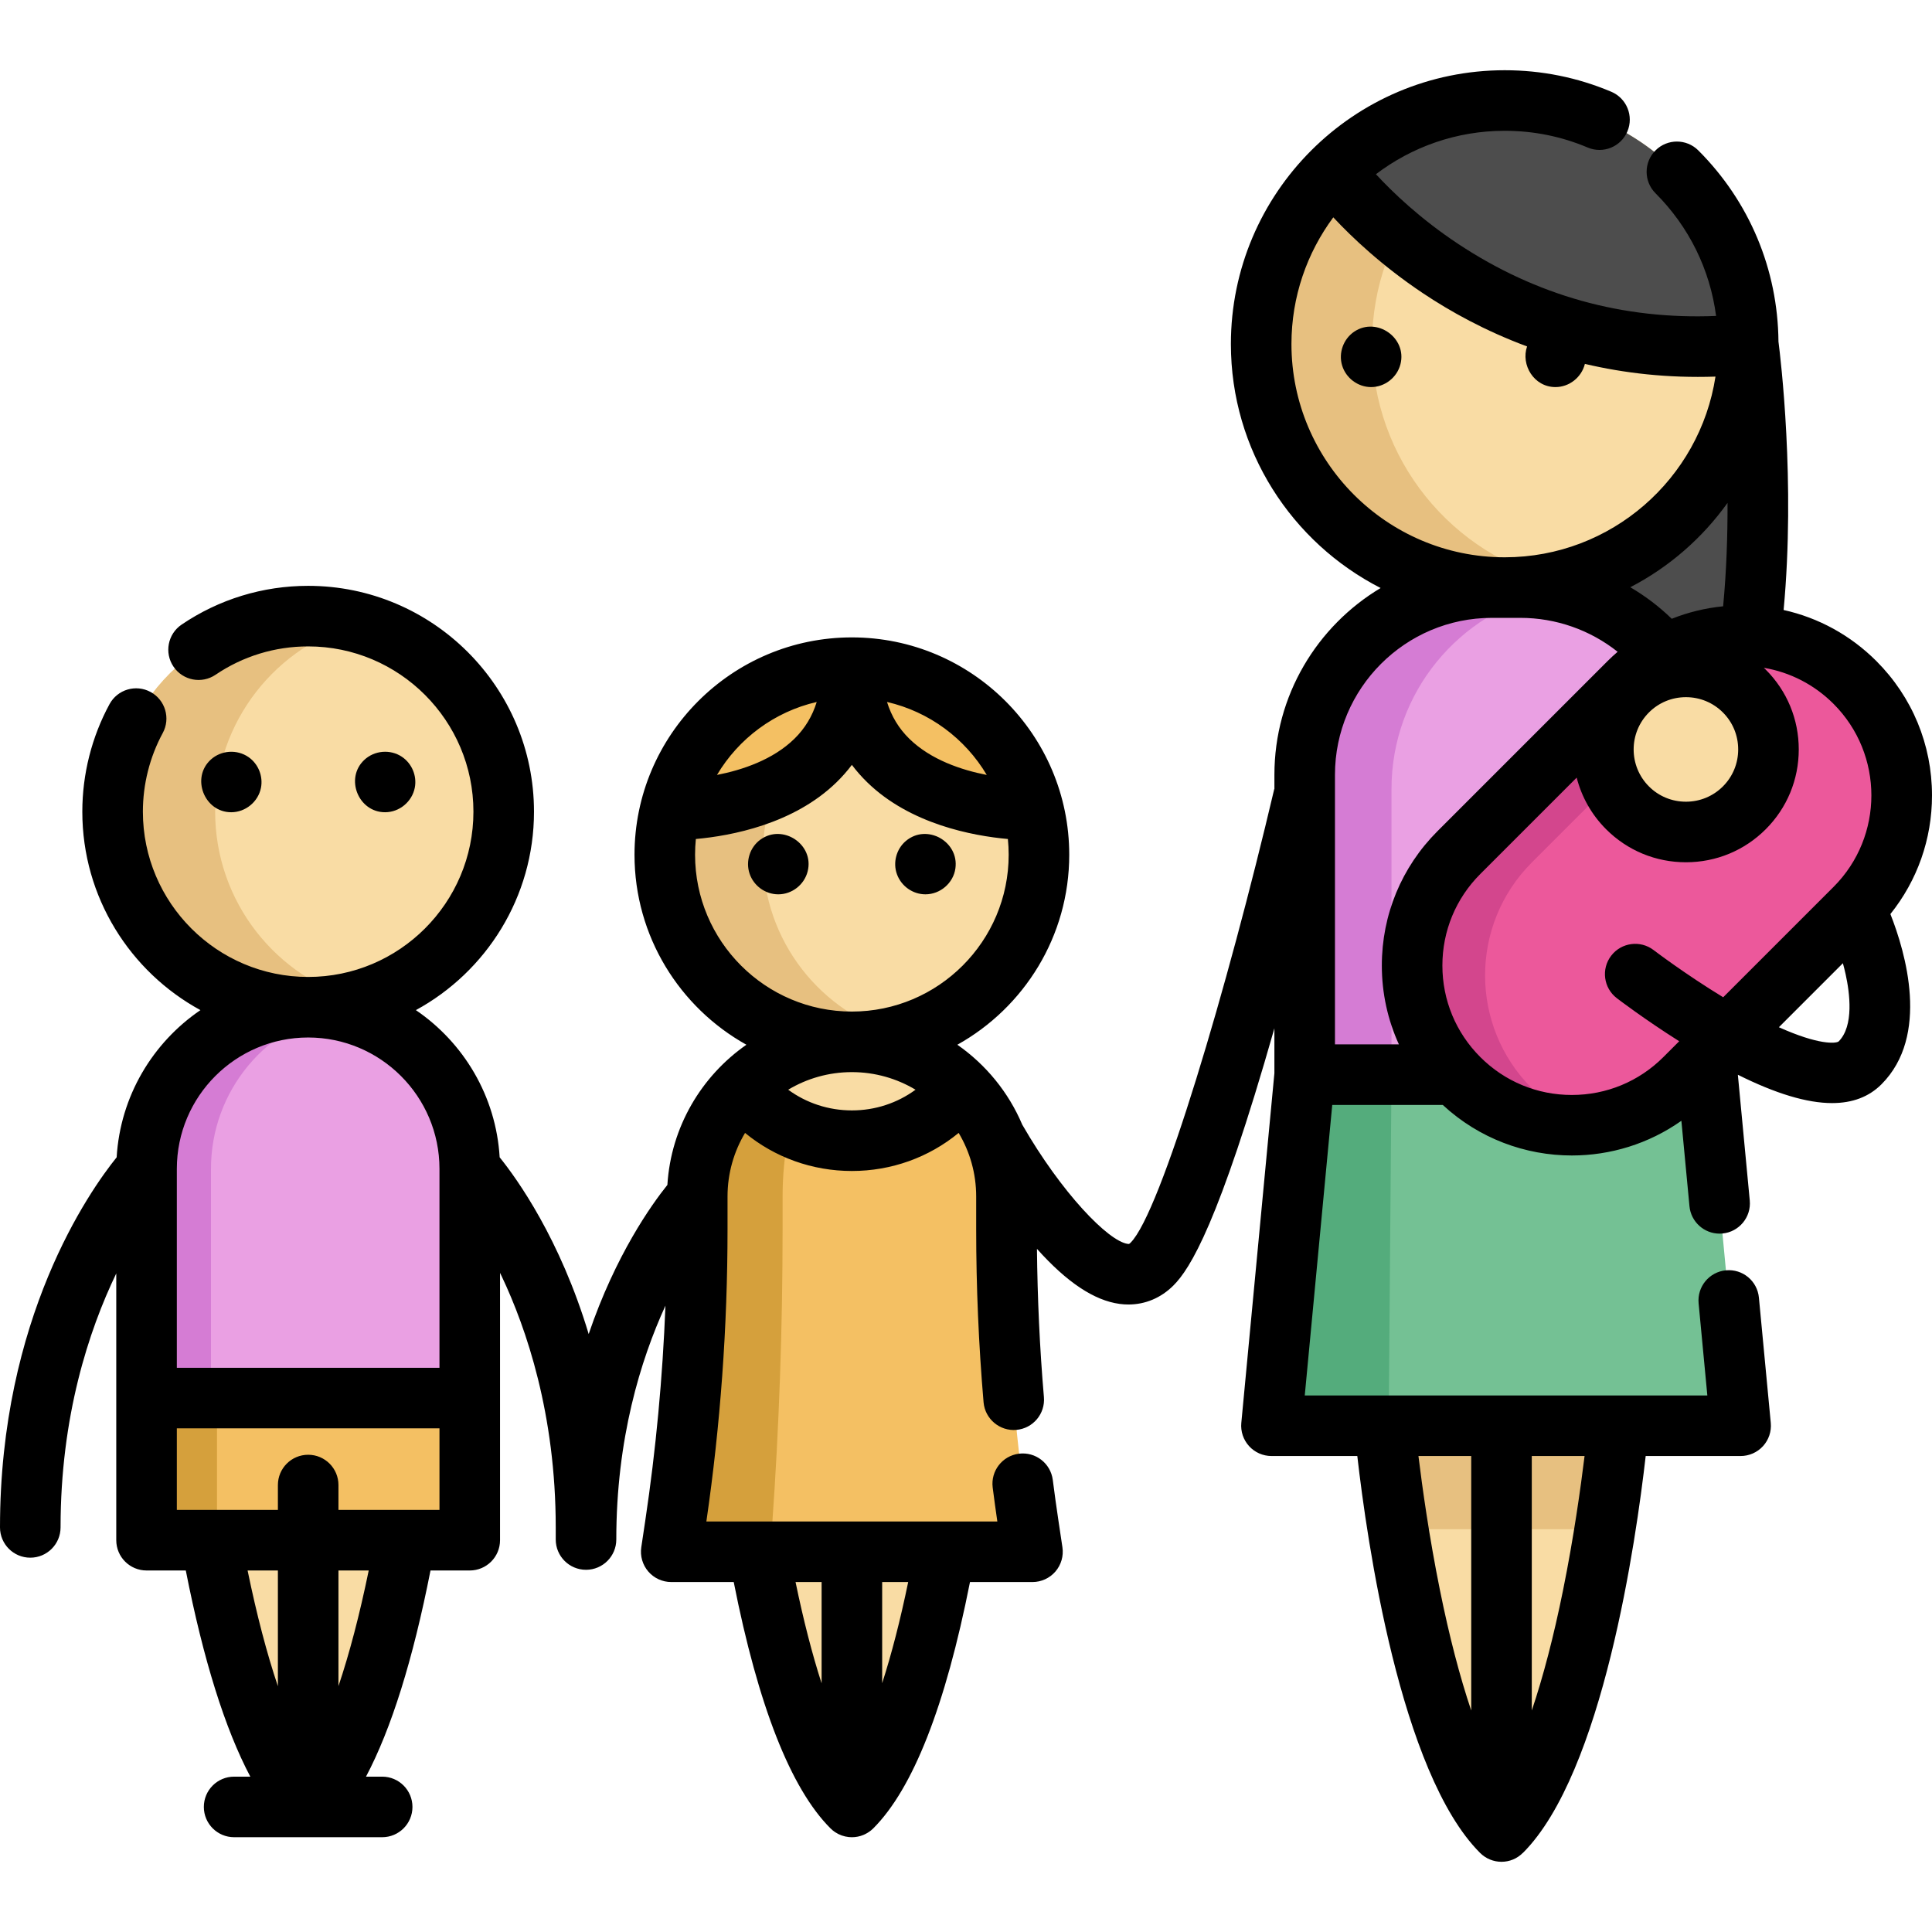
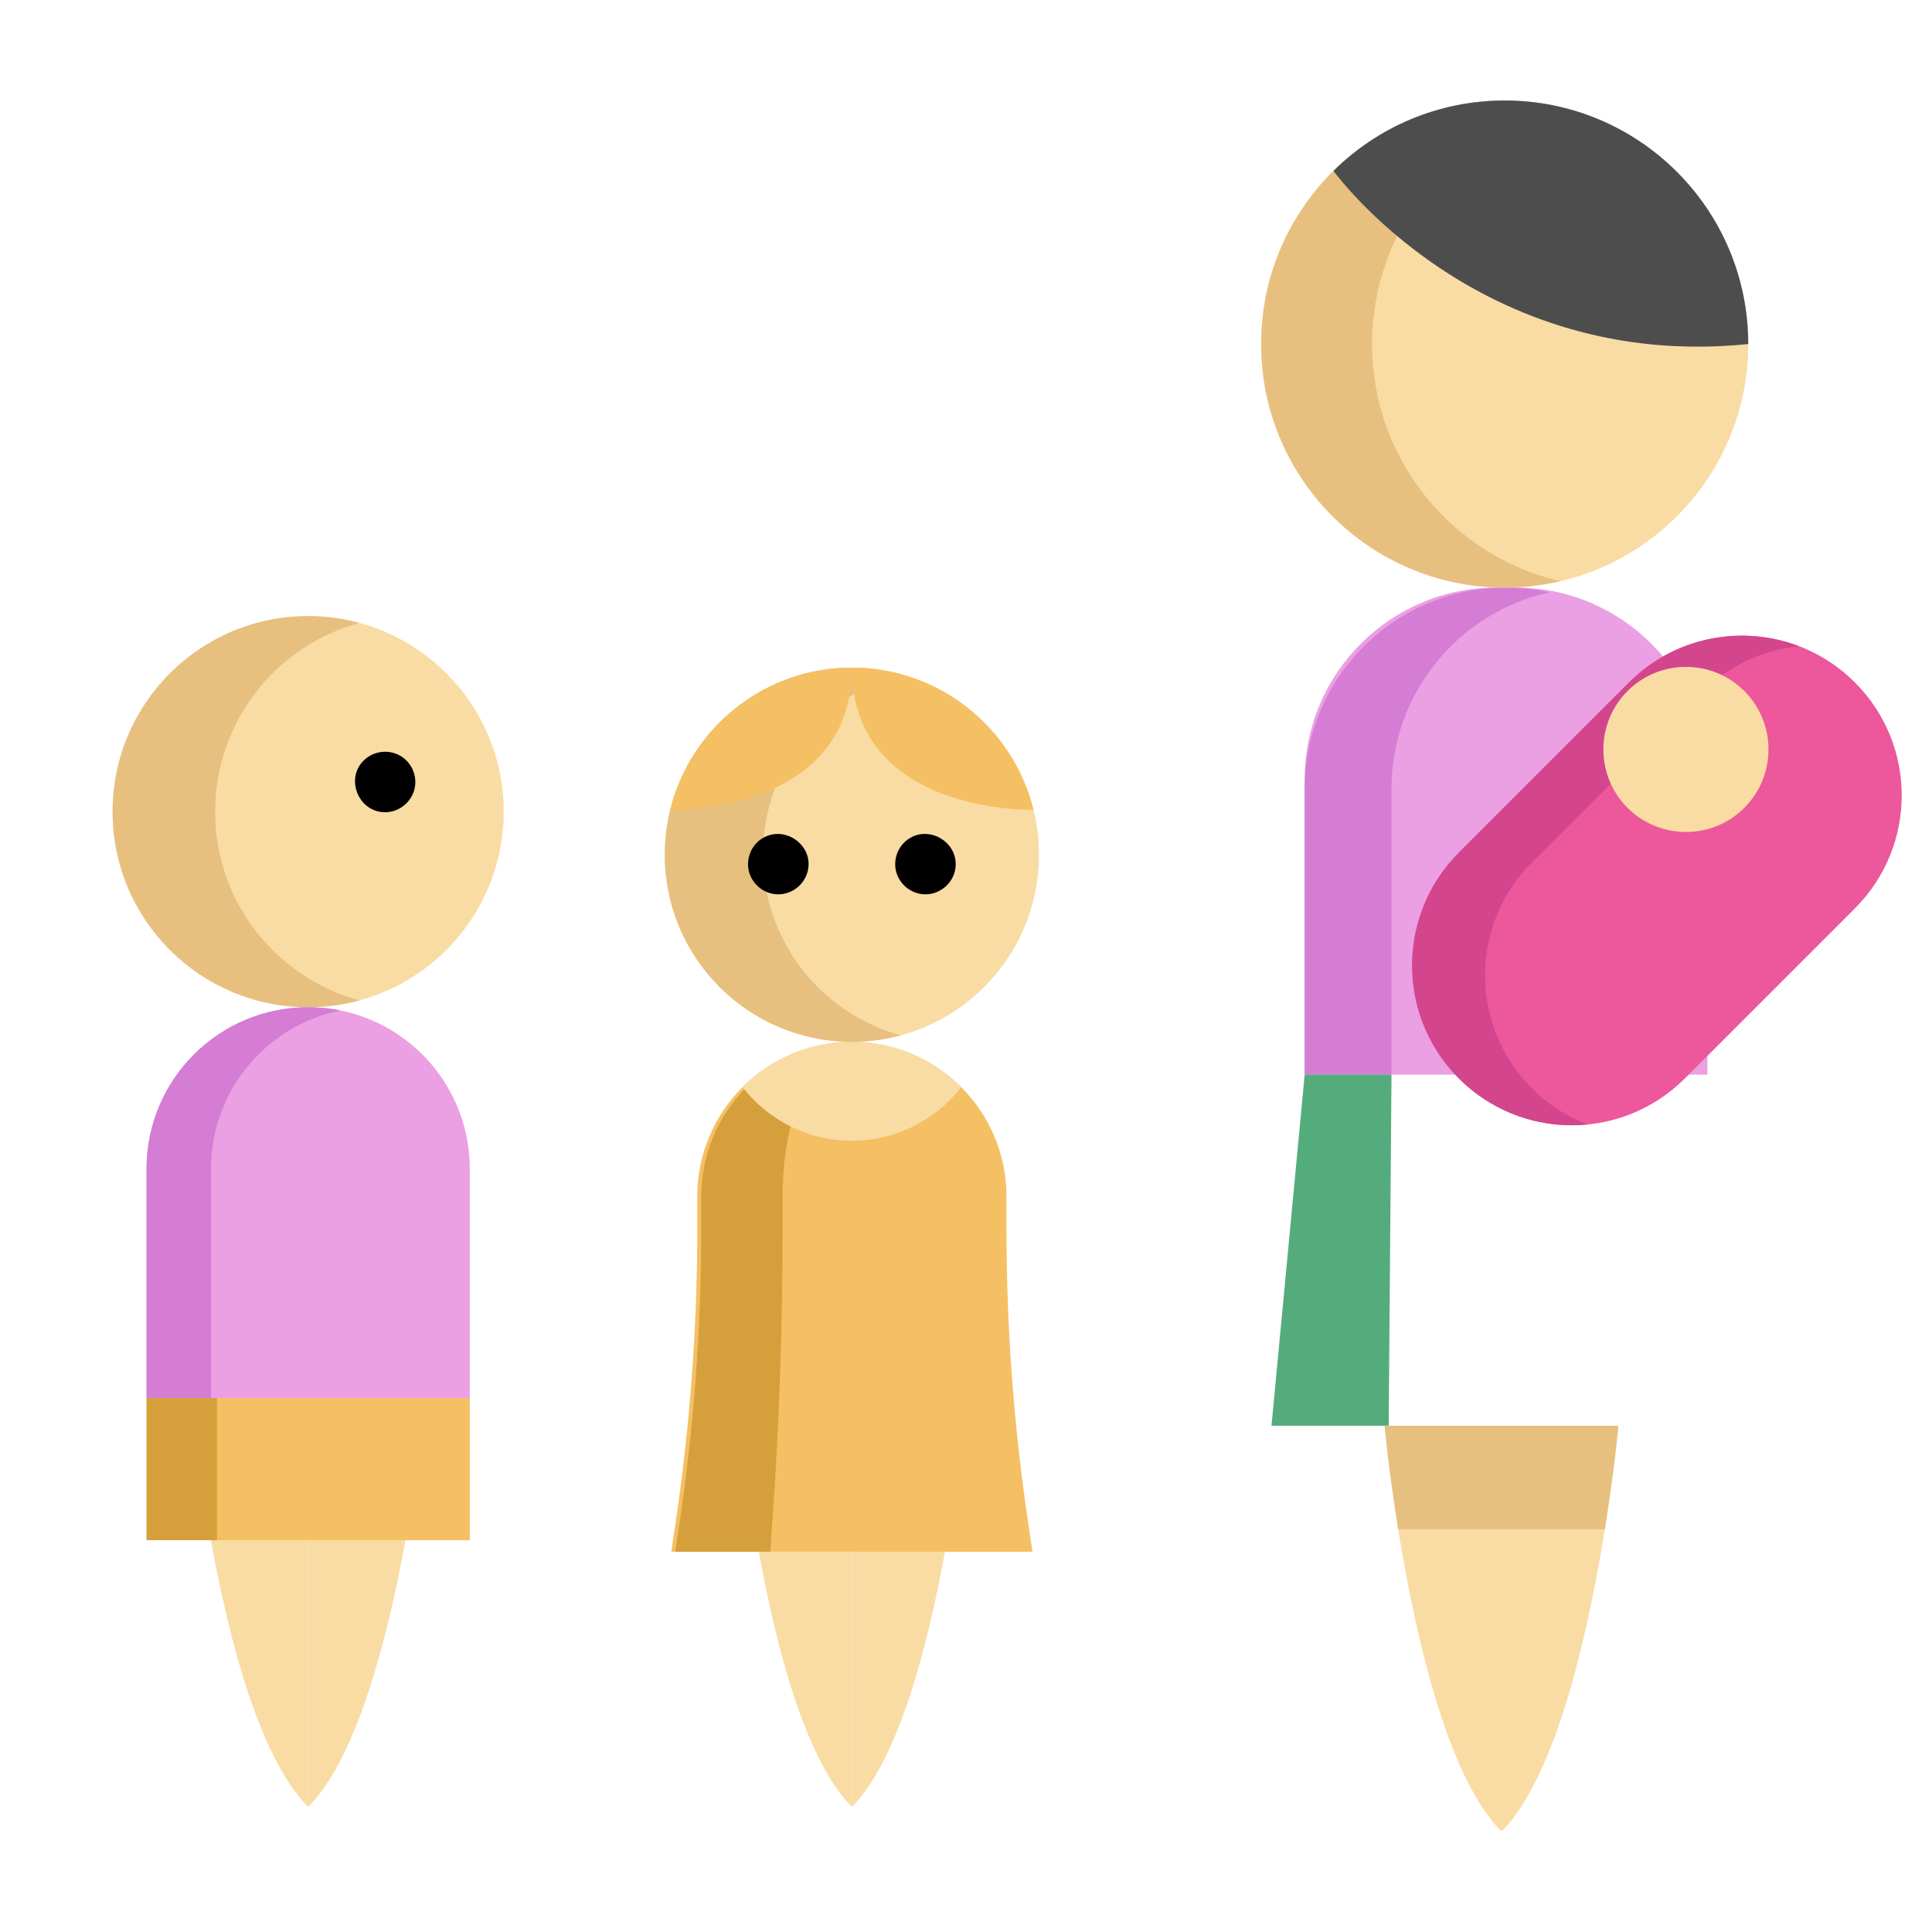
<svg xmlns="http://www.w3.org/2000/svg" version="1.1" id="Layer_1" viewBox="0 0 512 512" xml:space="preserve">
  <circle style="fill:#F9DCA4;" cx="81.664" cy="215.096" r="51.821" />
  <path style="fill:#E7C080;" d="M57.017,215.1c0-23.917,16.208-44.039,38.235-50.011c-4.333-1.175-8.884-1.813-13.588-1.813  c-28.621,0-51.823,23.202-51.823,51.823s23.202,51.823,51.823,51.823c4.704,0,9.257-0.638,13.588-1.813  C73.225,259.139,57.017,239.017,57.017,215.1z" />
  <path style="fill:#EAA0E3;" d="M124.49,370.503H38.838v-60.754c0-23.652,19.174-42.827,42.827-42.827l0,0  c23.652,0,42.827,19.174,42.827,42.827v60.754H124.49z" />
  <path style="fill:#D57CD4;" d="M90.202,267.776c-2.76-0.559-5.614-0.854-8.538-0.854l0,0c-23.652,0-42.827,19.174-42.827,42.827  v60.754h17.075v-60.754C55.913,289.02,70.641,271.734,90.202,267.776z" />
  <g>
    <path style="fill:#F9DCA4;" d="M55.888,408.168c4.666,25.736,12.806,57.712,25.781,70.687v-70.687" />
    <path style="fill:#F9DCA4;" d="M107.439,408.168c-4.666,25.736-12.806,57.712-25.769,70.687v-85.303" />
  </g>
  <rect x="38.842" y="370.506" style="fill:#F4C063;" width="85.655" height="37.665" />
  <rect x="38.842" y="370.506" style="fill:#D5A03C;" width="18.662" height="37.665" />
  <circle style="fill:#F9DCA4;" cx="225.754" cy="226.513" r="49.585" />
  <path style="fill:#E7C080;" d="M202.175,226.518c0-22.882,15.506-42.132,36.58-47.846c-4.144-1.124-8.5-1.733-13-1.733  c-27.382,0-49.58,22.198-49.58,49.58s22.198,49.58,49.58,49.58c4.501,0,8.856-0.61,13-1.733  C217.68,268.65,202.175,249.401,202.175,226.518z" />
  <path style="fill:#F4C063;" d="M225.754,176.934c0,38.96-48.14,37.691-48.14,37.691  C182.933,192.985,202.474,176.934,225.754,176.934z" />
  <g>
    <path style="fill:#F9DCA4;" d="M201.094,411.228c4.464,24.622,12.252,55.213,24.665,67.627v-67.627" />
    <path style="fill:#F9DCA4;" d="M250.413,411.228c-4.464,24.622-12.252,55.213-24.654,67.627v-81.611" />
  </g>
  <g>
    <path style="fill:#F4C063;" d="M178.943,404.169l-1.057,7.059h95.735l-1.057-7.059c-3.886-25.948-5.838-52.149-5.838-78.386v-8.713   c0-22.629-18.343-40.972-40.972-40.972l0,0c-22.628,0-40.972,18.343-40.972,40.972v8.713   C184.781,352.02,182.831,378.221,178.943,404.169z" />
    <path style="fill:#F4C063;" d="M273.894,214.625c0,0-48.14,1.27-48.14-37.691C249.034,176.934,268.574,192.985,273.894,214.625z" />
  </g>
  <path style="fill:#D5A03C;" d="M185.839,317.07v8.713c0,26.237-1.952,52.438-5.838,78.386l-1.057,7.059h25.183l0.501-7.059  c1.842-25.948,2.767-52.149,2.767-78.386v-8.713c0-22.628,8.693-40.972,19.417-40.972l0,0  C204.183,276.098,185.839,294.441,185.839,317.07z" />
  <g>
    <path style="fill:#F9DCA4;" d="M254.728,288.104c-6.71,8.63-17.19,14.19-28.97,14.19c-11.79,0-22.28-5.56-28.981-14.2   c7.41-7.41,17.65-12,28.97-12C237.068,276.095,247.318,280.685,254.728,288.104z" />
  </g>
  <path style="fill:#EAA0E3;" d="M452.49,284.794H345.75v-78.288c0-28.052,22.74-50.792,50.792-50.792h5.156  c28.052,0,50.792,22.74,50.792,50.792v78.288H452.49z" />
  <path style="fill:#D57CD4;" d="M410.626,156.972c-3.707-0.815-7.554-1.257-11.506-1.257l0,0c-29.475,0-53.37,23.895-53.37,53.37  v75.711h23.012v-75.711C368.762,183.561,386.684,162.235,410.626,156.972z" />
-   <polygon style="fill:#74C194;" points="461.282,377.835 336.958,377.835 345.75,284.794 452.49,284.794 " />
  <g>
    <path style="fill:#F9DCA4;" d="M397.91,377.836v107.531c-14.605-14.605-23.083-53.349-27.378-80.108   c-2.53-15.809-3.597-27.423-3.597-27.423L397.91,377.836L397.91,377.836z" />
    <circle style="fill:#F9DCA4;" cx="398.766" cy="91.176" r="64.544" />
  </g>
  <path style="fill:#E7C080;" d="M363.606,91.174c0-30.588,21.286-56.187,49.848-62.839c-4.722-1.1-9.636-1.7-14.691-1.7  c-35.645,0-64.54,28.895-64.54,64.54s28.895,64.54,64.54,64.54c5.057,0,9.97-0.6,14.691-1.7  C384.891,147.361,363.606,121.763,363.606,91.174z" />
  <path style="fill:#F9DCA4;" d="M428.897,377.836c0,0-1.068,11.614-3.597,27.423c-4.295,26.759-12.784,65.504-27.388,80.108V377.836  H428.897z" />
  <g>
-     <path style="fill:#4D4D4D;" d="M463.301,91.174c0,0,10.411,77.546-10.805,117.909c0-14.74-5.97-28.086-15.629-37.744   c-9.658-9.658-23.003-15.629-37.744-15.629C434.597,155.52,463.301,126.692,463.301,91.174z" />
    <path style="fill:#4D4D4D;" d="M463.301,91.174c-71.632,7.341-109.904-45.895-109.904-45.895   c11.659-11.524,27.681-18.642,45.367-18.642C434.406,26.638,463.301,55.533,463.301,91.174z" />
  </g>
  <polyline style="fill:#54AC7C;" points="368.762,284.794 368.014,377.835 336.958,377.835 345.75,284.794 " />
  <path style="fill:#E7C080;" d="M428.897,377.836c0,0-1.068,11.614-3.597,27.423h-54.766c-2.53-15.809-3.597-27.423-3.597-27.423  H428.897z" />
  <path style="fill:#EC589B;" d="M491.575,180.856L491.575,180.856c-16.532-16.532-43.336-16.532-59.868,0l-45.085,45.085  c-16.532,16.532-16.532,43.336,0,59.868l0,0c16.532,16.532,43.336,16.532,59.868,0l45.085-45.085  C508.107,224.192,508.107,197.388,491.575,180.856z" />
  <path style="fill:#D3468D;" d="M405.96,288.422L405.96,288.422c-16.532-16.532-16.532-43.336,0-59.868l45.085-45.085  c7.209-7.209,16.369-11.272,25.78-12.194c-15.13-5.804-32.919-2.618-45.118,9.581l-45.085,45.085  c-16.532,16.532-16.532,43.336,0,59.868l0,0c9.324,9.323,21.914,13.387,34.087,12.194  C415.335,295.941,410.293,292.756,405.96,288.422z" />
  <path style="fill:#F9DCA4;" d="M431.312,214.085c-8.533-8.533-8.533-22.418,0-30.953l0,0c8.533-8.533,22.418-8.533,30.953,0  c8.533,8.533,8.533,22.418,0,30.953l0,0C453.731,222.618,439.846,222.618,431.312,214.085z" />
-   <path d="M69.156,208.79c0.61-3.088-0.706-6.357-3.292-8.149c-3.04-2.108-7.223-1.839-9.973,0.637  c-5.328,4.799-1.785,13.976,5.389,13.976C65.053,215.253,68.425,212.49,69.156,208.79z" />
  <path d="M109.931,208.711c0.594-3.128-0.784-6.394-3.43-8.16c-3.087-2.061-7.299-1.687-9.99,0.861  c-5.144,4.871-1.549,13.842,5.538,13.842C105.862,215.253,109.222,212.444,109.931,208.711z" />
  <path d="M201.536,222.494c-2.796,2.015-3.987,5.745-2.898,9.007c1.085,3.253,4.184,5.505,7.62,5.505c3.64,0,6.88-2.546,7.776-6.069  C215.851,223.792,207.466,218.221,201.536,222.494z" />
  <path d="M240.043,222.882c-2.507,2.128-3.465,5.714-2.341,8.805c1.146,3.151,4.185,5.319,7.547,5.319  c3.915,0,7.379-2.953,7.939-6.846C254.218,222.996,245.6,218.162,240.043,222.882z" />
-   <path d="M358.907,87.877c-2.888,1.927-4.235,5.634-3.236,8.964c1.005,3.348,4.18,5.74,7.687,5.74c3.632,0,6.877-2.546,7.776-6.057  C372.92,89.542,364.879,83.893,358.907,87.877z" />
-   <path d="M512,210.79c0-13.45-5.239-26.097-14.749-35.608c-6.855-6.854-15.339-11.474-24.576-13.529  c3.176-33.932-0.827-66.972-1.363-71.134c-0.169-19.137-7.688-37.105-21.238-50.656c-3.135-3.134-8.216-3.134-11.35,0  c-3.134,3.134-3.134,8.216,0,11.349c8.898,8.897,14.449,20.243,16.056,32.515c-24.639,1.022-47.595-5.357-68.311-19.064  c-10.123-6.698-17.465-13.763-21.833-18.496c9.49-7.213,21.315-11.506,34.128-11.506c7.634,0,15.034,1.493,21.995,4.437  c4.081,1.726,8.791-0.183,10.517-4.265c1.727-4.082-0.183-8.79-4.264-10.517c-8.951-3.786-18.455-5.705-28.248-5.705  c-40.014,0-72.565,32.552-72.565,72.565c0,28.178,16.155,52.639,39.681,64.654c-16.842,10.073-28.148,28.489-28.148,49.504v3.781  l-0.042-0.01c-12.438,52.819-30.075,112.223-38.06,120.206c-0.38,0.379-0.416,0.375-0.768,0.329  c-5.138-0.688-17.551-13.526-27.954-31.595c-3.631-8.582-9.644-15.912-17.2-21.181c17.669-9.85,29.652-28.719,29.652-50.345  c0-31.764-25.841-57.605-57.605-57.605s-57.605,25.841-57.605,57.605c0,21.624,11.983,40.494,29.653,50.345  c-11.923,8.314-19.989,21.781-20.94,37.151c-4.15,5.168-13.717,18.523-20.857,39.518c-7.585-25.239-18.961-41.092-23.59-46.837  c-0.965-16.201-9.544-30.384-22.205-39.005c18.631-10.153,31.302-29.919,31.302-52.59c0-33.001-26.848-59.849-59.85-59.849  c-12.024,0-23.623,3.554-33.541,10.275c-3.669,2.487-4.627,7.477-2.14,11.146c2.486,3.669,7.476,4.626,11.145,2.14  c7.249-4.915,15.734-7.512,24.536-7.512c24.15,0,43.799,19.648,43.799,43.798s-19.648,43.798-43.799,43.798  c-24.149,0-43.798-19.648-43.798-43.798c0-7.281,1.821-14.489,5.266-20.843c2.113-3.896,0.667-8.767-3.229-10.88  c-3.901-2.112-8.768-0.666-10.88,3.23c-4.715,8.695-7.207,18.548-7.207,28.493c0,22.671,12.671,42.436,31.302,52.59  c-12.662,8.621-21.241,22.805-22.205,39.007C23.694,315.654,0,349.28,0,404.778c0,4.432,3.592,8.025,8.025,8.025  s8.025-3.593,8.025-8.025c0-29.429,7.452-52.112,14.762-67.303v33.03v37.665c0,4.432,3.592,8.025,8.025,8.025h10.402  c4.666,23.694,10.391,41.965,17.099,54.636h-4.292c-4.433,0-8.025,3.593-8.025,8.025s3.592,8.025,8.025,8.025h39.235  c4.433,0,8.025-3.593,8.025-8.025s-3.592-8.025-8.025-8.025h-4.287c6.706-12.671,12.427-30.943,17.094-54.636h10.402  c4.433,0,8.025-3.593,8.025-8.025v-37.665v-33.179c0.15,0.309,0.299,0.604,0.448,0.919c6.53,13.787,14.314,36.523,14.314,66.534  v3.208c0,4.432,3.592,8.025,8.025,8.025c4.433,0,8.025-3.593,8.025-8.025c0-26.666,6.411-47.526,13.025-61.974  c-0.745,19.068-2.528,38.155-5.346,56.969l-1.057,7.059c-0.346,2.31,0.332,4.657,1.855,6.427c1.525,1.77,3.745,2.787,6.081,2.787  h16.561c6.484,32.793,15.099,54.737,25.638,65.276c0.194,0.194,0.395,0.376,0.604,0.546c0.203,0.167,0.413,0.32,0.628,0.463  c0.003,0.002,0.006,0.004,0.01,0.006c1.106,0.735,2.355,1.166,3.63,1.294c0.009,0.001,0.017,0.003,0.027,0.004  c0.259,0.025,0.518,0.037,0.778,0.037h0.001h0.001c0.048,0,0.096-0.006,0.143-0.007c0.21-0.003,0.419-0.011,0.628-0.03  c0.056-0.005,0.112-0.018,0.168-0.025c0.202-0.024,0.404-0.049,0.606-0.089c0.031-0.006,0.062-0.016,0.093-0.022  c0.227-0.047,0.452-0.101,0.674-0.168c0.013-0.004,0.025-0.01,0.037-0.013c0.241-0.074,0.478-0.157,0.713-0.255  c0.001-0.001,0.003-0.001,0.005-0.002c0.005-0.002,0.01-0.005,0.014-0.007c0.326-0.136,0.643-0.301,0.952-0.48  c0.063-0.036,0.125-0.072,0.186-0.11c0.3-0.186,0.592-0.387,0.87-0.616c0.027-0.021,0.049-0.046,0.076-0.068  c0.173-0.147,0.345-0.295,0.507-0.459c10.531-10.54,19.142-32.484,25.624-65.274h16.561c2.336,0,4.556-1.018,6.081-2.787  c1.525-1.77,2.202-4.116,1.855-6.427l-1.057-7.058c-0.54-3.609-1.045-7.242-1.5-10.798c-0.564-4.397-4.578-7.502-8.982-6.939  c-4.396,0.564-7.503,4.584-6.939,8.981c0.38,2.96,0.792,5.971,1.229,8.979h-14.075c-0.004,0-0.009,0-0.013,0h-63.021  c3.723-25.567,5.608-51.602,5.608-77.419v-8.713c0-6.149,1.698-11.908,4.643-16.84c7.896,6.492,17.803,10.089,28.309,10.089  c10.5,0,20.404-3.598,28.299-10.09c2.946,4.932,4.644,10.691,4.644,16.84v8.713c0,15.239,0.658,30.66,1.958,45.837  c0.379,4.417,4.3,7.695,8.68,7.311c4.416-0.379,7.69-4.264,7.311-8.68c-1.114-13.009-1.713-26.2-1.844-39.294  c7.95,8.884,15.167,13.682,21.915,14.589c0.784,0.106,1.563,0.157,2.335,0.157c4.458,0,8.624-1.747,11.92-5.044  c4.414-4.413,11.966-16.309,26.753-68.146v11.898l-8.766,92.662c-0.213,2.25,0.533,4.486,2.053,6.157  c1.522,1.671,3.677,2.625,5.936,2.625h22.75c2.536,22.238,11.323,83.971,32.536,105.184c1.537,1.535,3.589,2.351,5.678,2.351  c1.034,0,2.076-0.2,3.069-0.611c0.994-0.412,1.859-1.022,2.591-1.754l0.014,0.014c21.213-21.213,30-82.946,32.536-105.184h25.16  c2.26,0,4.416-0.953,5.937-2.625c1.52-1.671,2.266-3.908,2.053-6.157l-3.146-33.197c-0.418-4.413-4.31-7.651-8.747-7.232  c-4.412,0.418-7.65,4.334-7.232,8.746l2.314,24.415H345.774l7.284-76.987h29.293c9.626,8.922,21.913,13.393,34.207,13.393  c10.182,0,20.358-3.074,29.025-9.195l2.144,22.639c0.394,4.155,3.89,7.269,7.98,7.269c0.253,0,0.509-0.012,0.766-0.036  c4.413-0.418,7.651-4.334,7.233-8.746l-3.156-33.325c10.019,5.002,18.312,7.507,24.968,7.507c5.428,0,9.771-1.661,13.085-4.972  c12.889-12.891,6.37-35.002,2.372-45.122C508.114,233.332,512,222.362,512,210.79z M46.863,309.749  c0-19.19,15.612-34.801,34.8-34.801s34.801,15.612,34.801,34.801v52.729H46.863V309.749z M65.615,416.193h8.029v30.672  C70.734,438.236,68.032,427.935,65.615,416.193z M89.695,446.837v-30.644h8.019C95.3,427.922,92.602,438.214,89.695,446.837z   M116.466,400.142H89.695v-6.591c0-4.432-3.592-8.025-8.025-8.025s-8.025,3.593-8.025,8.025v6.591H46.863v-21.615h69.603  C116.466,378.528,116.466,400.142,116.466,400.142z M217.734,446.099c-2.488-7.699-4.807-16.707-6.906-26.846h6.906V446.099z   M233.784,446.068v-26.815h6.897C238.585,429.381,236.269,438.373,233.784,446.068z M261.504,205.369  c-6.722-1.314-14.829-4.019-20.516-9.583c-2.808-2.748-4.754-5.989-5.918-9.756C246.288,188.61,255.785,195.738,261.504,205.369z   M216.438,186.03c-1.163,3.766-3.109,7.008-5.918,9.756c-5.683,5.56-13.79,8.264-20.512,9.578  C195.727,195.736,205.222,188.61,216.438,186.03z M184.2,226.518c0-1.408,0.072-2.801,0.21-4.174  c9.31-0.838,25.866-3.916,37.266-15.019c1.498-1.458,2.857-3.001,4.079-4.625c1.222,1.624,2.581,3.166,4.079,4.626  c11.401,11.104,27.957,14.181,37.266,15.019c0.138,1.373,0.21,2.765,0.21,4.174c0,22.913-18.641,41.554-41.554,41.554  S184.2,249.432,184.2,226.518z M208.882,288.785c4.938-2.958,10.71-4.662,16.872-4.662c6.163,0,11.933,1.705,16.872,4.662  c-4.834,3.54-10.69,5.485-16.868,5.485C219.576,294.269,213.717,292.325,208.882,288.785z M381.606,421.437  c-2.855-14.114-4.693-27.316-5.705-35.583h13.988v67.451C386.872,444.364,384.075,433.648,381.606,421.437z M414.222,421.437  c-2.47,12.211-5.266,22.919-8.283,31.86v-67.443h13.988C418.915,394.122,417.077,407.323,414.222,421.437z M432.047,155.623  c10.259-5.32,19.09-13.014,25.768-22.355c0.028,8.683-0.278,18.059-1.17,27.408c-4.715,0.461-9.286,1.586-13.615,3.306  C439.693,160.735,435.998,157.946,432.047,155.623z M436.987,188.807c2.611-2.612,6.092-4.05,9.801-4.05  c3.709,0,7.189,1.438,9.801,4.051c2.611,2.611,4.049,6.092,4.049,9.801c0,3.71-1.438,7.189-4.05,9.801  c-2.611,2.611-6.092,4.05-9.8,4.05c-3.71,0-7.191-1.438-9.801-4.05l0,0C431.582,203.005,431.582,194.212,436.987,188.807z   M342.247,91.174c0-12.564,4.126-24.18,11.088-33.575c5.023,5.379,12.941,12.867,23.687,20.057  c7.326,4.902,16.595,10.048,27.669,14.152c-1.687,4.853,1.785,10.772,7.527,10.772c3.64,0,6.882-2.561,7.776-6.08  c0.005-0.022,0.005-0.044,0.011-0.066c10.378,2.446,21.946,3.802,34.615,3.37c-4.165,27.068-27.604,47.864-55.816,47.885h-0.082  C367.577,147.666,342.247,122.322,342.247,91.174z M353.78,205.332c0-22.935,18.654-41.593,41.582-41.593h3.358  c0.014,0,0.028,0.001,0.042,0.001s0.028-0.001,0.042-0.001h4.075c9.486,0,18.527,3.21,25.81,8.989  c-0.906,0.786-1.798,1.596-2.655,2.454l-45.084,45.085c-9.513,9.511-14.75,22.157-14.75,35.608c0,7.33,1.566,14.416,4.522,20.891  h-16.94v-71.435H353.78z M392.298,280.135c-6.481-6.48-10.05-15.095-10.05-24.26c0-9.164,3.569-17.78,10.05-24.259l25.539-25.539  c1.285,5.016,3.88,9.763,7.799,13.682c0,0,0,0,0.001,0c5.642,5.643,13.155,8.751,21.151,8.751c7.996,0,15.508-3.107,21.151-8.751  c5.643-5.643,8.751-13.155,8.751-21.151c0-7.996-3.107-15.508-8.751-21.15c-0.166-0.166-0.338-0.321-0.506-0.483  c6.961,1.177,13.375,4.462,18.469,9.554c13.377,13.376,13.377,35.142,0,48.518l-29.239,29.239  c-10.167-6.193-18.338-12.428-18.433-12.5c-3.515-2.694-8.553-2.029-11.25,1.489c-2.696,3.517-2.03,8.553,1.486,11.249  c0.378,0.29,7.277,5.559,16.54,11.418l-3.089,3.089c-0.058,0.057-0.115,0.113-0.171,0.171l-0.929,0.929  c-6.48,6.48-15.095,10.049-24.259,10.049C407.392,290.184,398.778,286.615,392.298,280.135z M487.256,275.999  c-0.717,0.546-5.244,0.992-15.831-3.774l16.96-16.96c0.262,0.957,0.511,1.944,0.733,2.954  C490.188,263.093,491.37,271.884,487.256,275.999z" />
</svg>